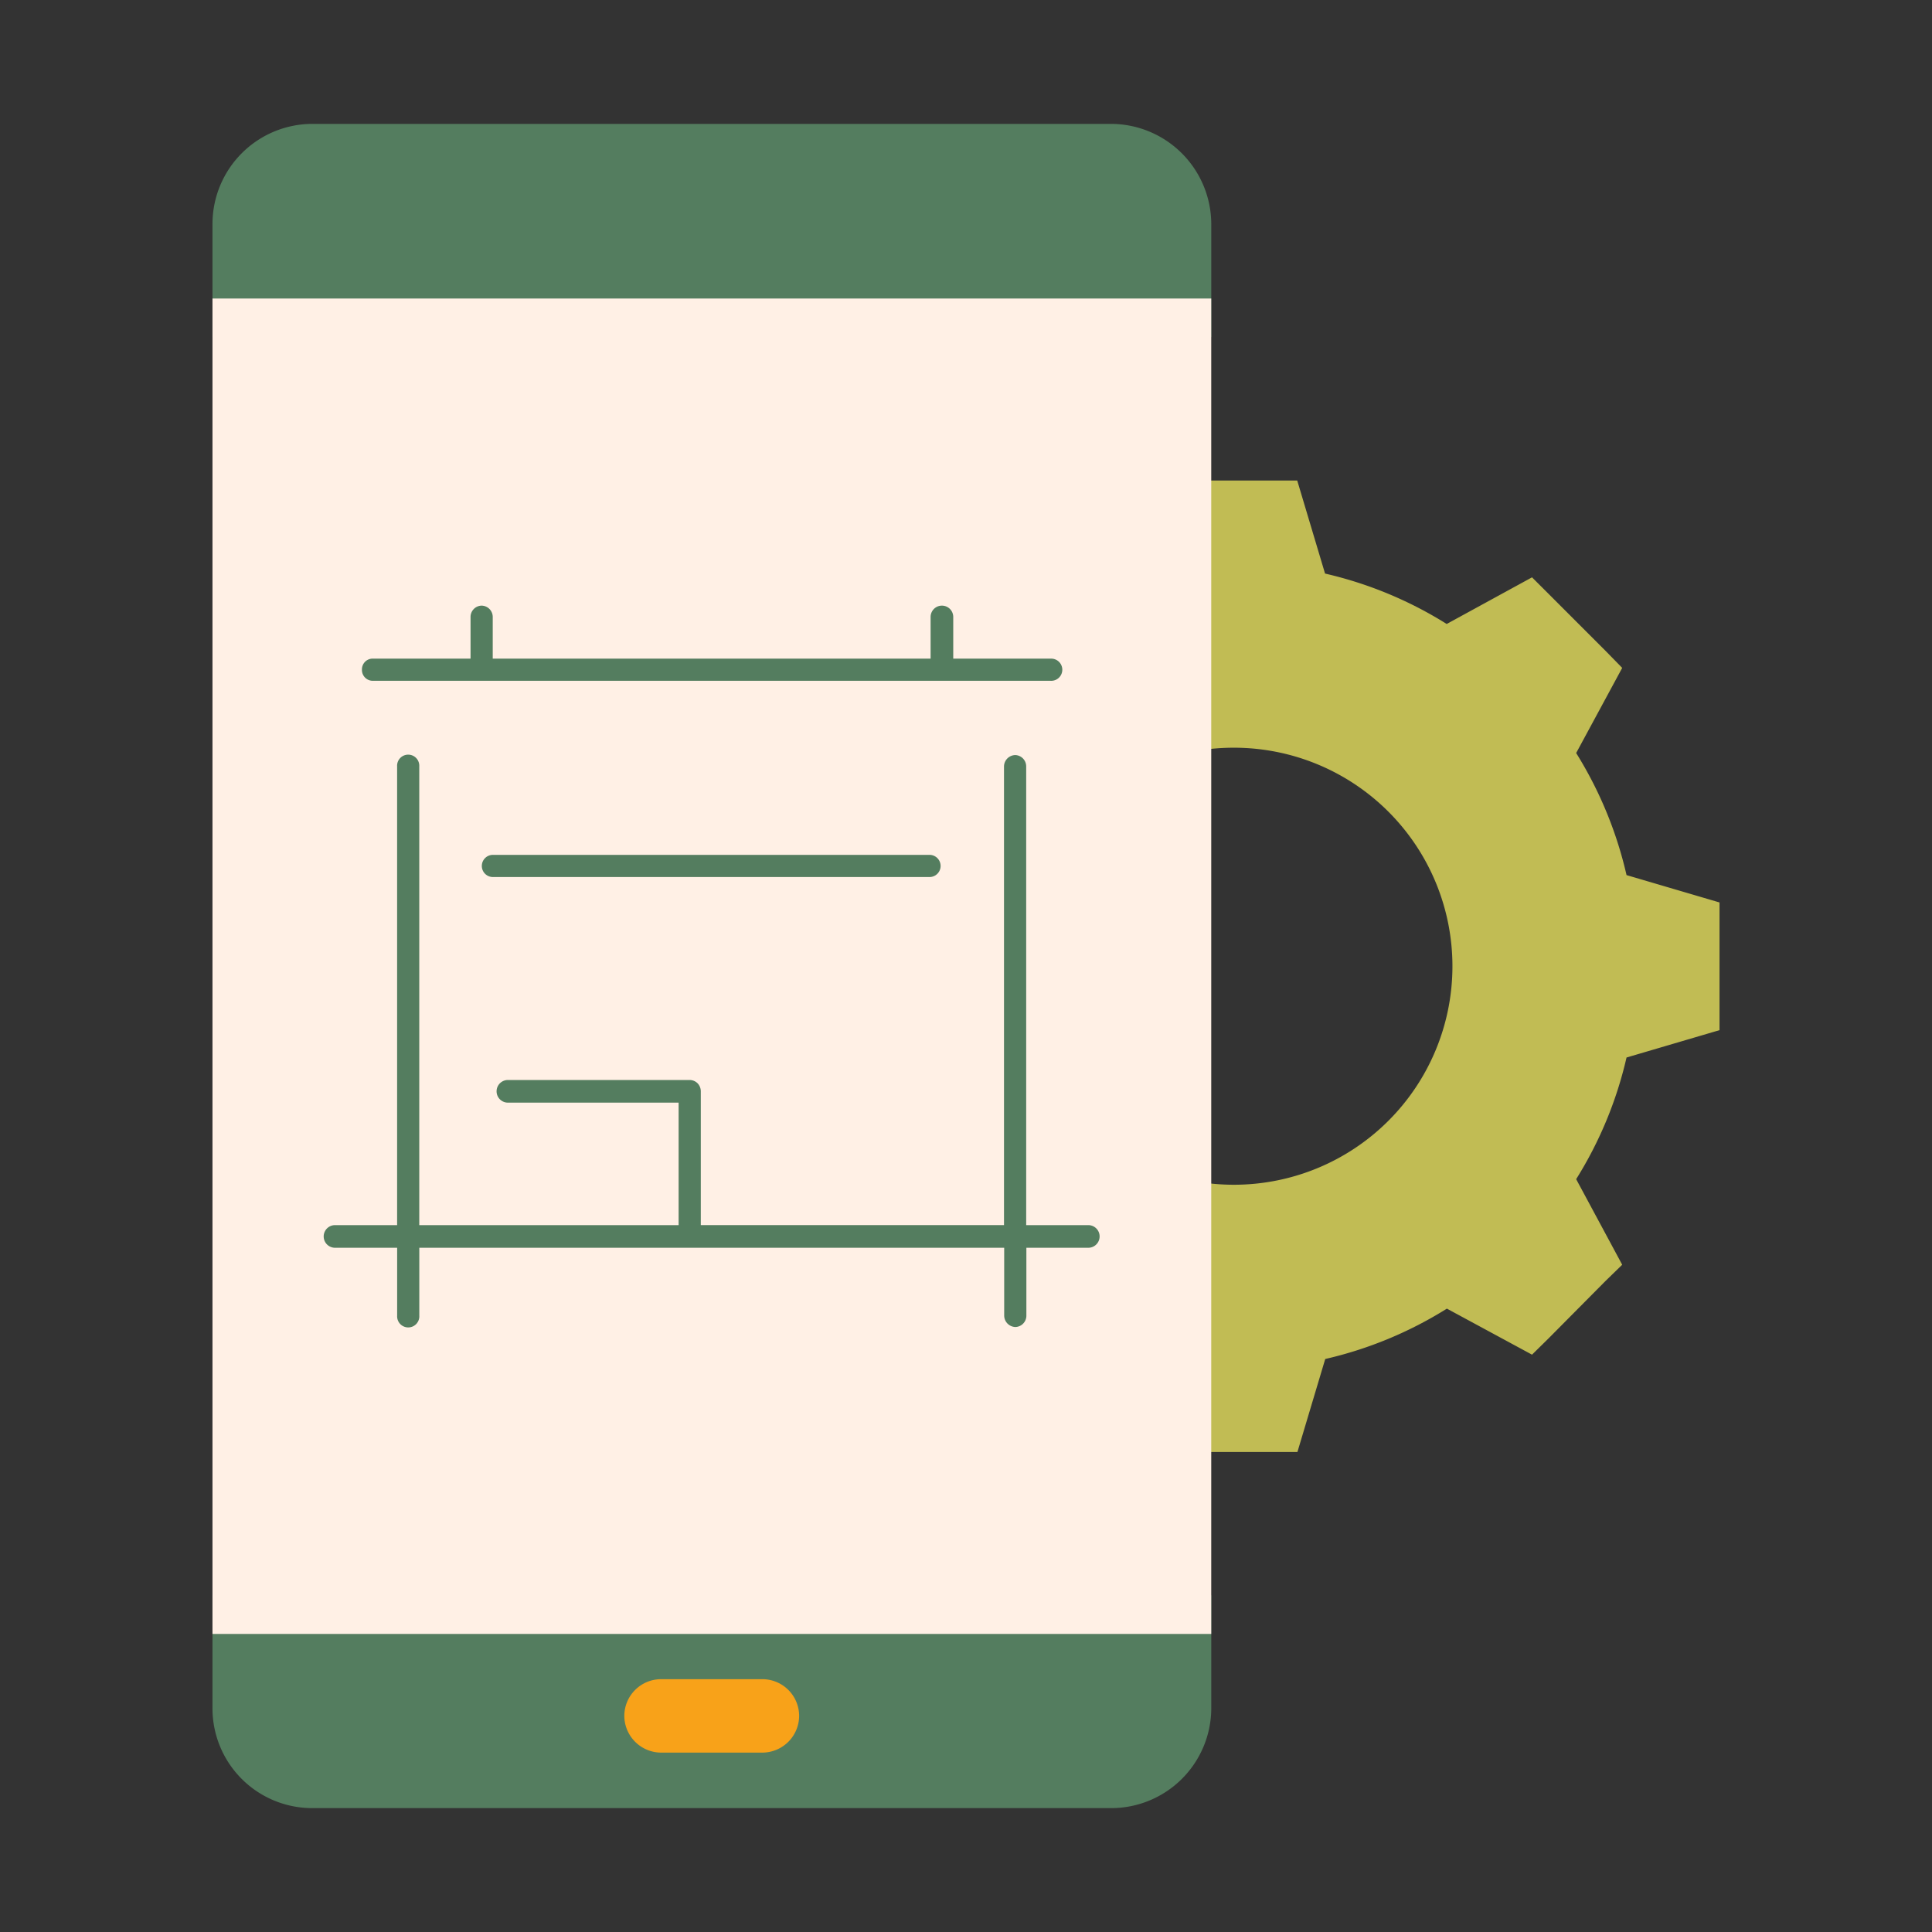
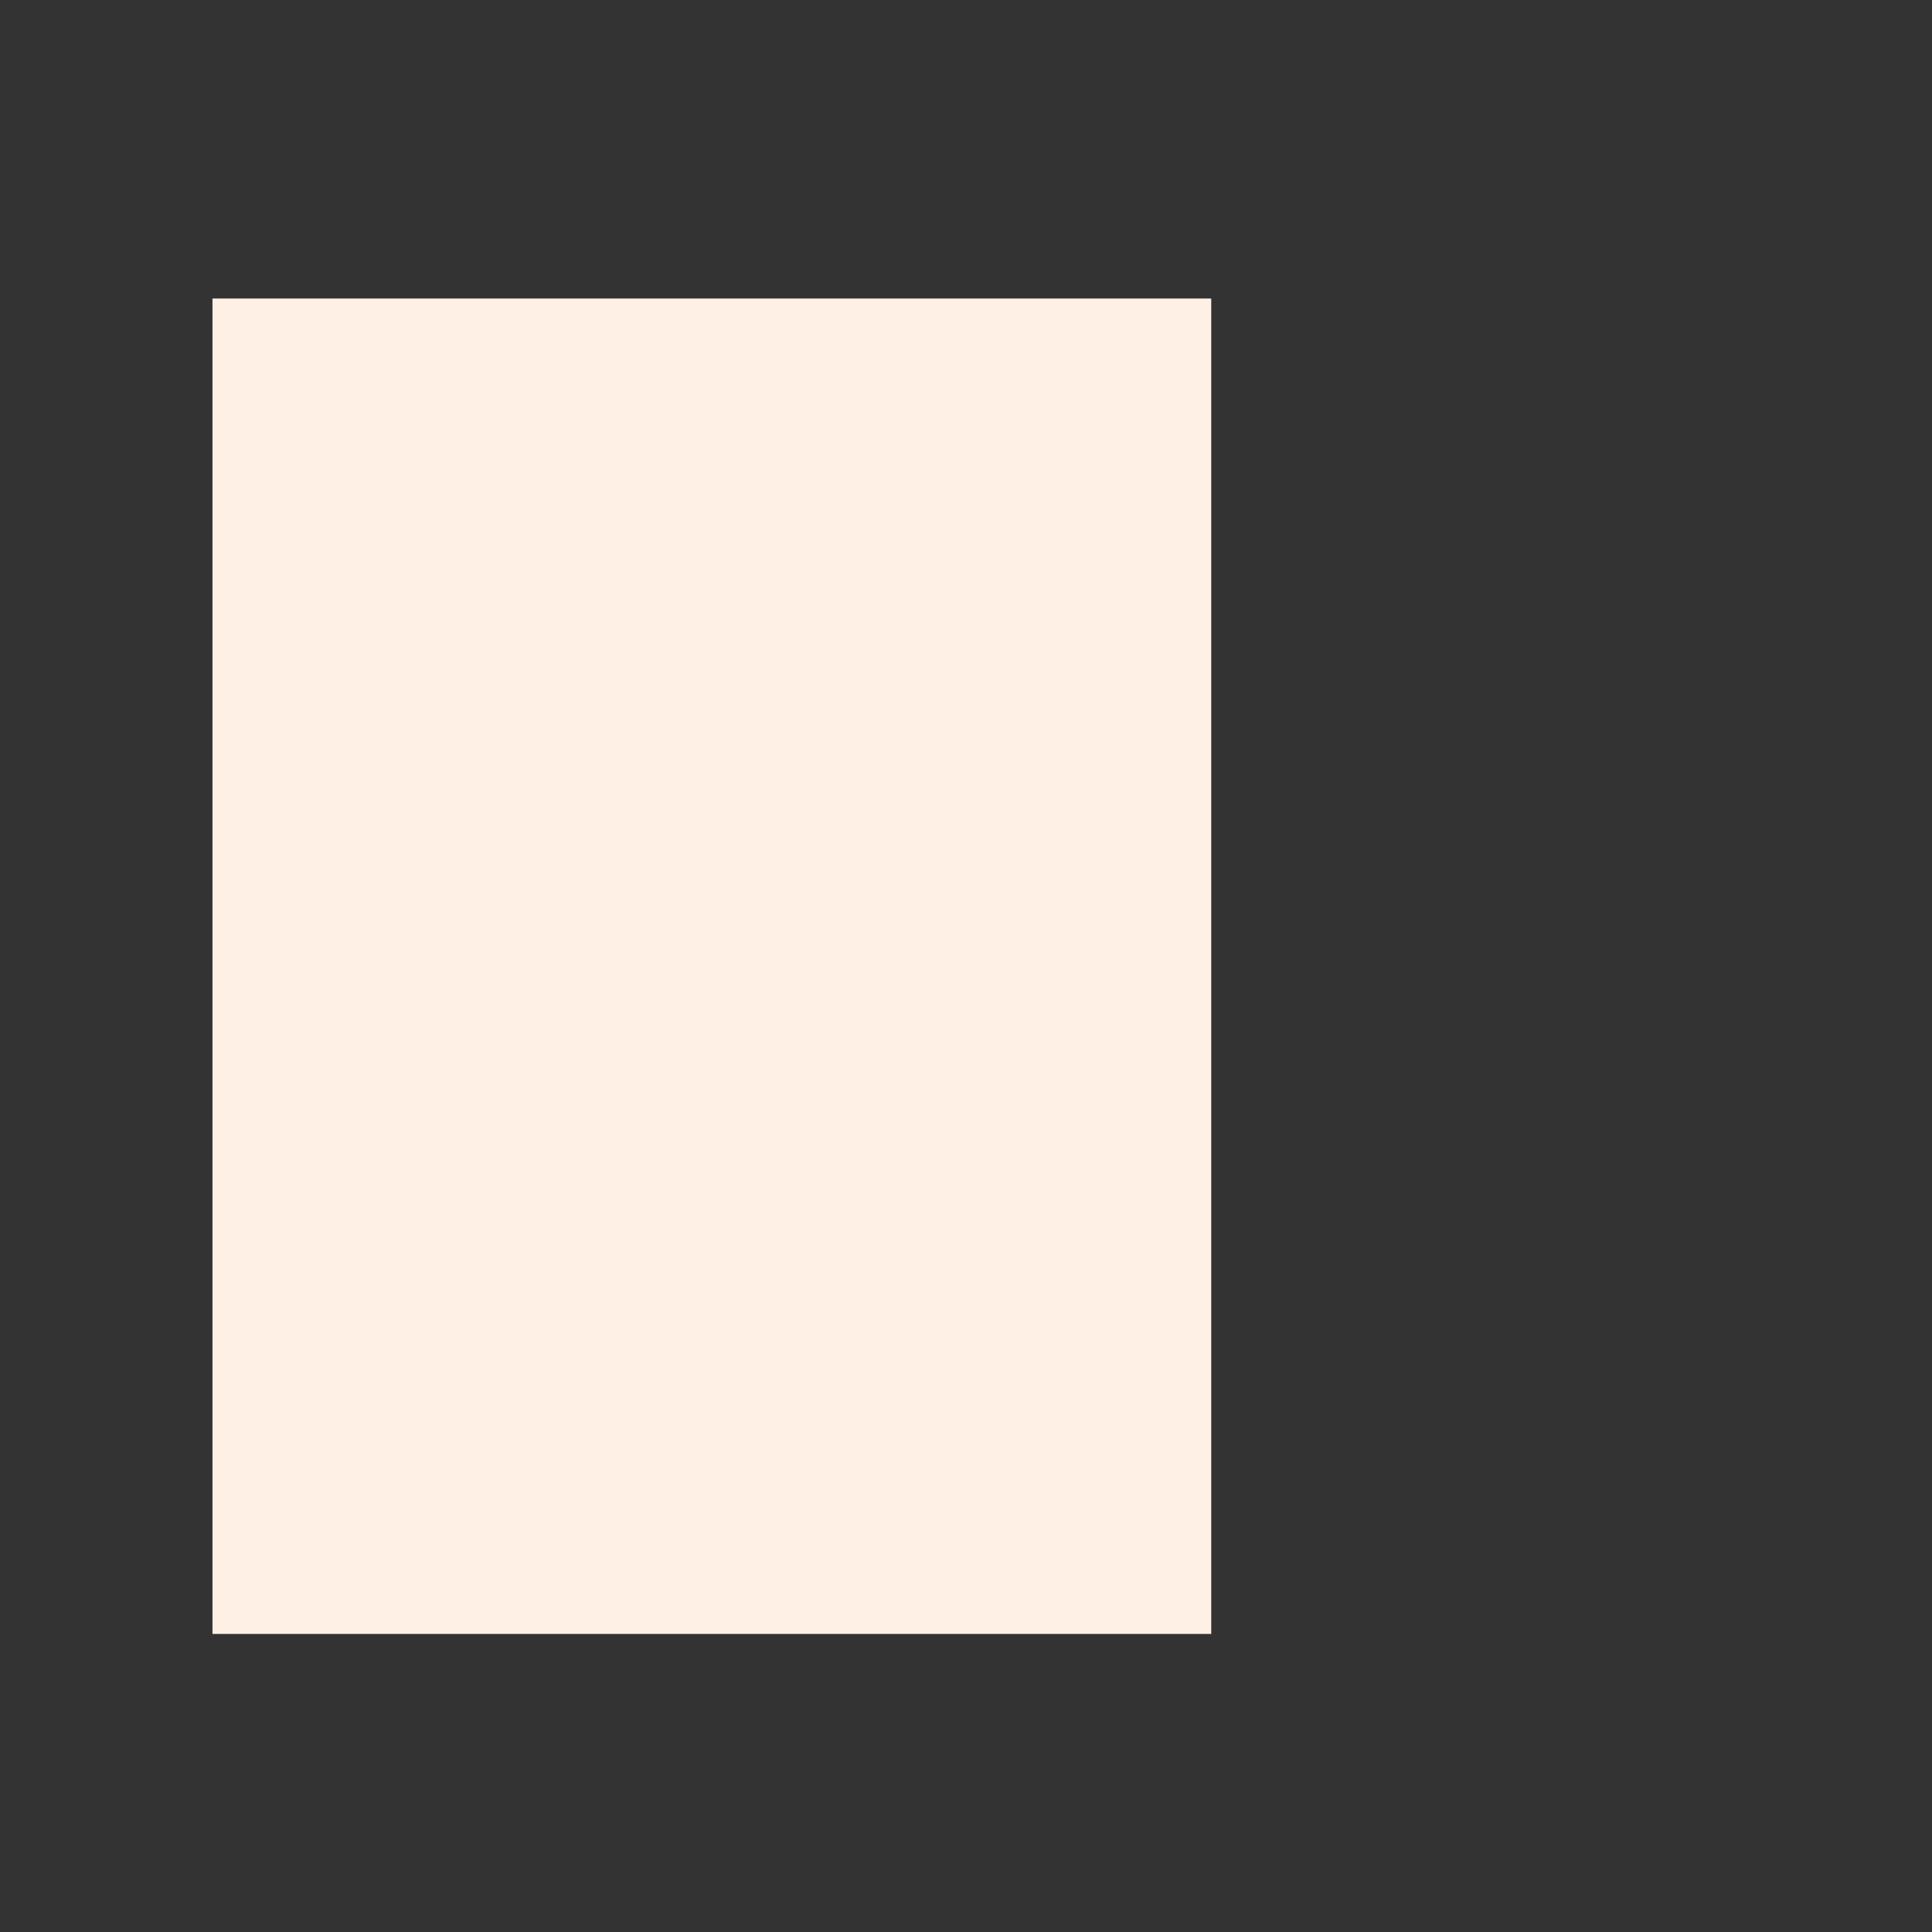
<svg xmlns="http://www.w3.org/2000/svg" id="Layer_1" data-name="Layer 1" viewBox="0 0 512 512">
  <rect x="0" y="0" width="512" height="512" fill="#333333" stroke="none" />
  <defs>
    <style>.cls-1{fill:#c1bc54;}.cls-1,.cls-2,.cls-4{fill-rule:evenodd;}.cls-2{fill:#547d5f;}.cls-3{fill:#fff0e5;}.cls-4{fill:#f8a219;}</style>
  </defs>
-   <path class="cls-1" d="M310.05,127.35h33.73L351.15,152a105,105,0,0,1,32.24,13.36L406,153l4.38,4.37,15.19,15.2L429.9,177l-12.2,22.56a105.64,105.64,0,0,1,13.35,32.35l24.64,7.25V273l-24.64,7.25a105,105,0,0,1-13.35,32.24l12.2,22.68-4.38,4.26-15.19,15.31L406,359l-22.56-12.2a105,105,0,0,1-32.24,13.35l-7.37,24.64H310.05l-7.37-24.64a106.1,106.1,0,0,1-32.23-13.35L247.88,359l-4.37-4.26-15.2-15.31-4.37-4.26,12.2-22.68a107.8,107.8,0,0,1-13.35-32.24L198.15,273V239.13l24.64-7.36a109,109,0,0,1,13.35-32.24L223.94,177l4.37-4.38,15.2-15.2,4.37-4.37,22.57,12.32A106.12,106.12,0,0,1,302.68,152ZM327,198.15a57.91,57.91,0,1,1-57.91,57.91A57.85,57.85,0,0,1,327,198.15Z" />
-   <path class="cls-2" d="M82.68,32.83H294.51A26.63,26.63,0,0,1,321,59.31v30H56.31v-30A26.53,26.53,0,0,1,82.68,32.83ZM321,422.76v30.05a26.53,26.53,0,0,1-26.48,26.36H82.68a26.44,26.44,0,0,1-26.37-26.36V422.76Z" />
  <rect class="cls-3" x="56.31" y="79.11" width="264.68" height="353.9" />
-   <path class="cls-2" d="M179.84,292.21H134.6a3,3,0,0,1,0-6h48.12a3,3,0,0,1,2.19.92,3.08,3.08,0,0,1,.81,2.07v35.46h80.35V203.1a3.05,3.05,0,0,1,3-3,3,3,0,0,1,2.88,3V324.67h16.46a3,3,0,0,1,0,6H272v18a3,3,0,0,1-2.88,3,3.05,3.05,0,0,1-3-3v-18h-155v18a2.94,2.94,0,1,1-5.87,0v-18H88.78a3,3,0,0,1,0-6h16.46V203.1a2.94,2.94,0,1,1,5.87,0V324.67h68.73Zm66.78-117.66V163.5a3,3,0,1,1,6,0v11.05h25.79a2.94,2.94,0,1,1,0,5.87H98.79a2.87,2.87,0,0,1-2.87-3,2.84,2.84,0,0,1,2.87-2.88H124.7V163.5a3,3,0,0,1,2.88-3,3,3,0,0,1,3,3v11.05Zm-115.82,52H246.5a2.94,2.94,0,0,1,0,5.87H130.8a2.94,2.94,0,1,1,0-5.87Z" />
-   <path class="cls-4" d="M175.24,445H202a9.75,9.75,0,0,1,9.78,9.67h0a9.78,9.78,0,0,1-9.78,9.79H175.24a9.79,9.79,0,0,1-9.79-9.79h0a9.76,9.76,0,0,1,9.79-9.67Z" />
</svg>